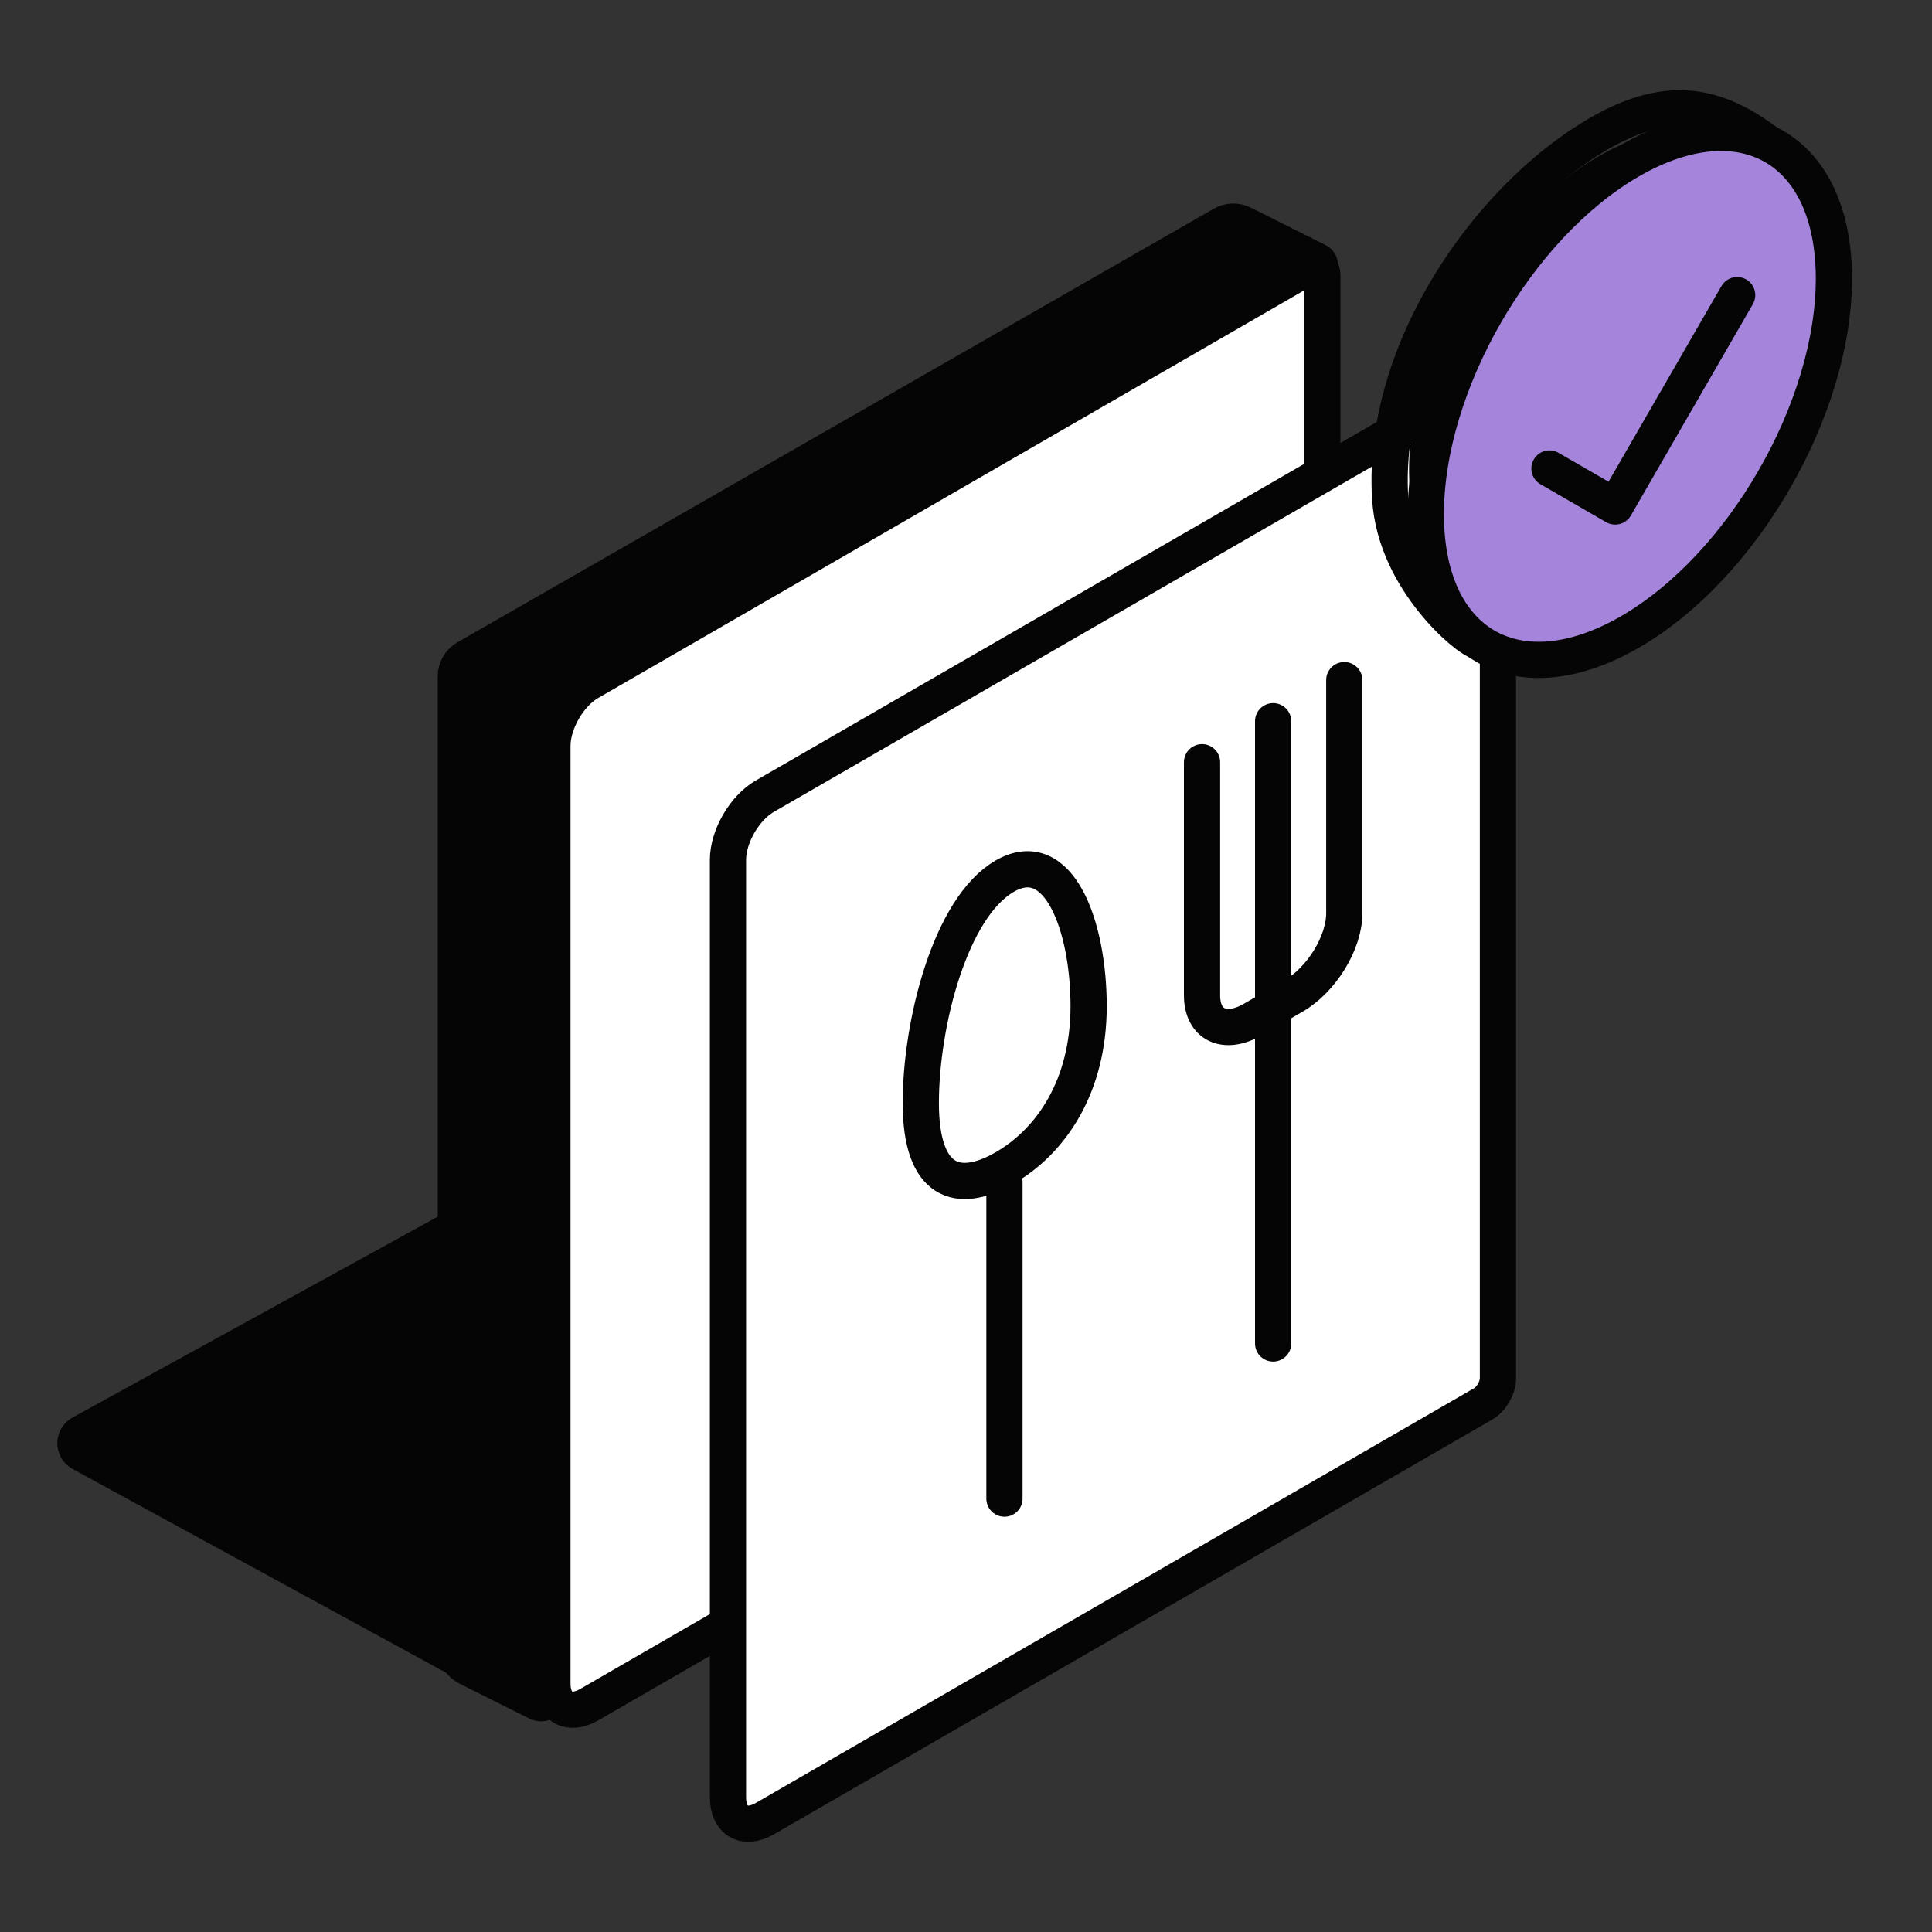
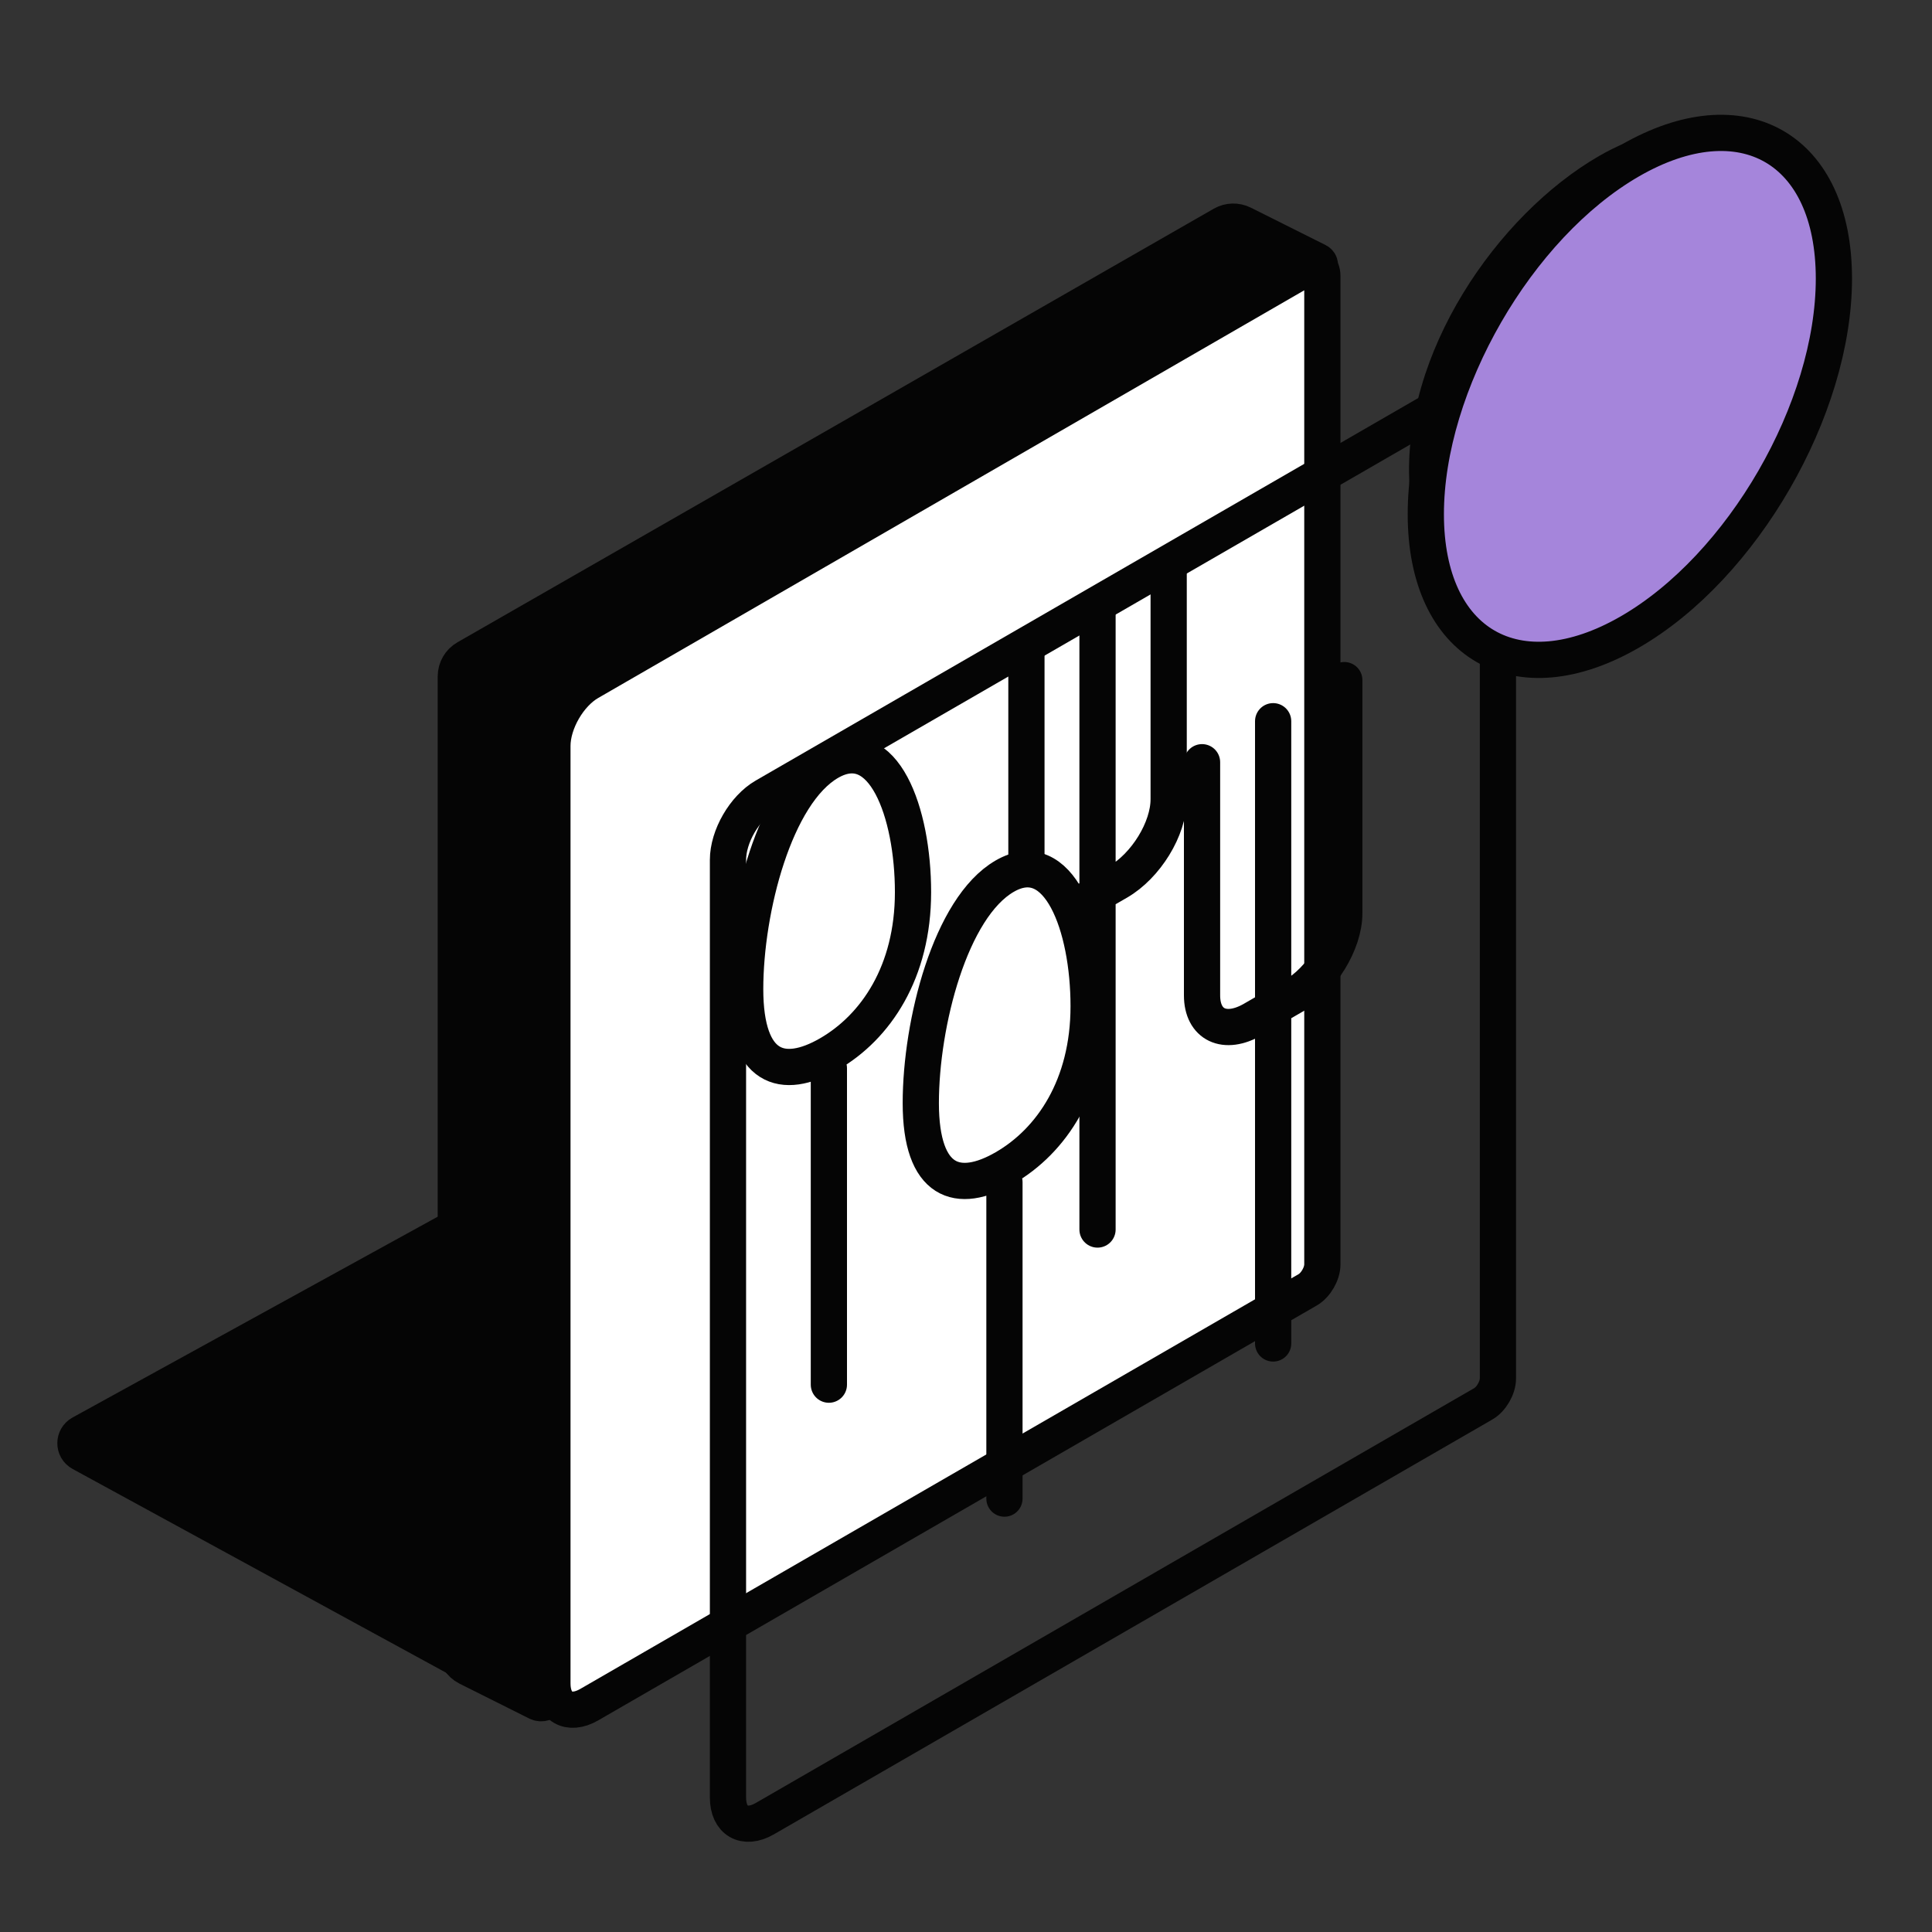
<svg xmlns="http://www.w3.org/2000/svg" width="40" height="40" viewBox="0 0 40 40" fill="none">
  <rect x="0" y="0" width="40" height="40" fill="#333333" stroke="none" />
  <path d="M9.68 34.522L11.125 35.245C11.21 35.287 11.313 35.254 11.358 35.171L27.317 5.53C27.34 5.486 27.323 5.432 27.279 5.41L25.73 4.635C25.598 4.569 25.442 4.574 25.315 4.647L9.658 13.623C9.521 13.701 9.437 13.847 9.437 14.004L9.437 34.129C9.437 34.295 9.531 34.447 9.68 34.522Z" fill="#050505" />
  <path d="M9.68 34.522L11.125 35.245C11.21 35.287 11.313 35.254 11.358 35.171L27.317 5.53C27.34 5.486 27.323 5.432 27.279 5.41L25.73 4.635C25.598 4.569 25.442 4.574 25.315 4.647L9.658 13.623C9.521 13.701 9.437 13.847 9.437 14.004L9.437 34.129C9.437 34.295 9.531 34.447 9.68 34.522Z" stroke="#050505" stroke-width="0.75" />
  <path d="M11.437 15.444C11.437 14.958 11.777 14.368 12.198 14.126L27.073 5.537C27.241 5.44 27.378 5.519 27.378 5.713V26.178C27.378 26.372 27.241 26.608 27.073 26.705L12.198 35.294C11.777 35.536 11.437 35.34 11.437 34.854V15.444Z" fill="white" />
  <path d="M11.437 15.444C11.437 14.958 11.777 14.368 12.198 14.126L27.073 5.537C27.241 5.44 27.378 5.519 27.378 5.713V26.178C27.378 26.372 27.241 26.608 27.073 26.705L12.198 35.294C11.777 35.536 11.437 35.34 11.437 34.854V15.444Z" stroke="#050505" stroke-width="0.75" />
  <path fill-rule="evenodd" clip-rule="evenodd" d="M18.903 18.472C18.903 16.818 18.29 15.13 17.165 15.78C16.041 16.429 15.428 18.824 15.428 20.478C15.428 22.132 16.198 22.38 17.165 21.821C18.132 21.263 18.903 20.126 18.903 18.472Z" fill="white" />
  <path d="M17.161 22.116V28.668M24.196 11.721V16.548C24.196 17.159 23.726 17.925 23.145 18.261L22.302 18.748C21.721 19.083 21.251 18.859 21.251 18.248V13.421M22.723 12.572V25.456M18.903 18.472C18.903 16.818 18.29 15.131 17.165 15.78C16.041 16.429 15.428 18.825 15.428 20.478C15.428 22.132 16.198 22.38 17.165 21.822C18.132 21.263 18.903 20.126 18.903 18.472Z" stroke="#050505" stroke-width="0.75" stroke-miterlimit="10" stroke-linecap="round" stroke-linejoin="round" />
-   <path d="M15.072 17.804C15.072 17.318 15.413 16.728 15.834 16.485L30.709 7.897C30.877 7.8 31.013 7.879 31.013 8.073V28.538C31.013 28.732 30.877 28.968 30.709 29.065L15.834 37.654C15.413 37.896 15.072 37.7 15.072 37.214V17.804Z" fill="white" />
  <path d="M15.072 17.804C15.072 17.318 15.413 16.728 15.834 16.485L30.709 7.897C30.877 7.8 31.013 7.879 31.013 8.073V28.538C31.013 28.732 30.877 28.968 30.709 29.065L15.834 37.654C15.413 37.896 15.072 37.7 15.072 37.214V17.804Z" stroke="#050505" stroke-width="0.75" />
  <path fill-rule="evenodd" clip-rule="evenodd" d="M22.539 20.832C22.539 19.178 21.925 17.49 20.801 18.139C19.677 18.788 19.064 21.184 19.064 22.838C19.064 24.492 19.834 24.739 20.801 24.181C21.768 23.623 22.539 22.485 22.539 20.832Z" fill="white" />
  <path d="M20.796 24.476V31.027M27.832 14.081V18.908C27.832 19.519 27.362 20.285 26.781 20.621L25.938 21.108C25.357 21.443 24.887 21.219 24.887 20.608V15.781M26.359 14.932V27.815M22.539 20.832C22.539 19.178 21.925 17.491 20.801 18.14C19.677 18.789 19.064 21.184 19.064 22.838C19.064 24.492 19.834 24.74 20.801 24.181C21.768 23.623 22.539 22.486 22.539 20.832Z" stroke="#050505" stroke-width="0.75" stroke-miterlimit="10" stroke-linecap="round" stroke-linejoin="round" />
  <path d="M37.146 5.585C37.146 8.015 35.44 10.971 33.335 12.186C32.445 12.7 31.584 13.027 30.888 12.78C30.718 12.78 29.279 11.586 29.183 10.051C29.012 7.323 31 4.446 33.105 3.231C34.563 2.389 35.543 2.719 36.856 3.913C37.078 4.254 37.146 4.839 37.146 5.585Z" fill="#050505" />
-   <path d="M37.173 3.444C37.187 3.456 37.199 3.47 37.209 3.486C37.481 3.905 37.548 4.591 37.548 5.353C37.548 8.039 35.662 11.307 33.335 12.65C32.415 13.181 31.453 13.566 30.655 13.293C30.618 13.286 30.589 13.273 30.573 13.266C30.543 13.252 30.51 13.234 30.478 13.213C30.413 13.172 30.335 13.113 30.251 13.042C30.081 12.898 29.873 12.691 29.668 12.435C29.267 11.935 28.837 11.198 28.782 10.315C28.591 7.264 30.828 4.08 33.105 2.766C34.761 1.81 35.846 2.237 37.173 3.444Z" stroke="#050505" stroke-width="0.75" stroke-linejoin="round" />
  <path d="M33.744 13.085C31.411 14.432 29.52 13.34 29.52 10.646C29.52 7.952 31.411 4.676 33.744 3.328C36.078 1.981 37.969 3.073 37.969 5.768C37.969 8.462 36.078 11.738 33.744 13.085Z" fill="#A585DB" stroke="#050505" stroke-width="0.75" stroke-linejoin="round" />
-   <path d="M32.08 9.7L33.44 10.486L35.966 6.11" stroke="#050505" stroke-width="0.75" stroke-linecap="round" stroke-linejoin="round" />
  <path d="M1.683 30.084L10.518 34.904L9.252 33.585C9.207 33.538 9.184 33.475 9.188 33.41L9.656 25.698C9.667 25.516 9.472 25.393 9.312 25.481L1.682 29.677C1.521 29.766 1.522 29.997 1.683 30.084Z" fill="#050505" />
  <path d="M1.683 30.084L10.518 34.904L9.252 33.585C9.207 33.538 9.184 33.475 9.188 33.41L9.656 25.698C9.667 25.516 9.472 25.393 9.312 25.481L1.682 29.677C1.521 29.766 1.522 29.997 1.683 30.084Z" stroke="#050505" stroke-width="0.75" stroke-linejoin="round" />
</svg>